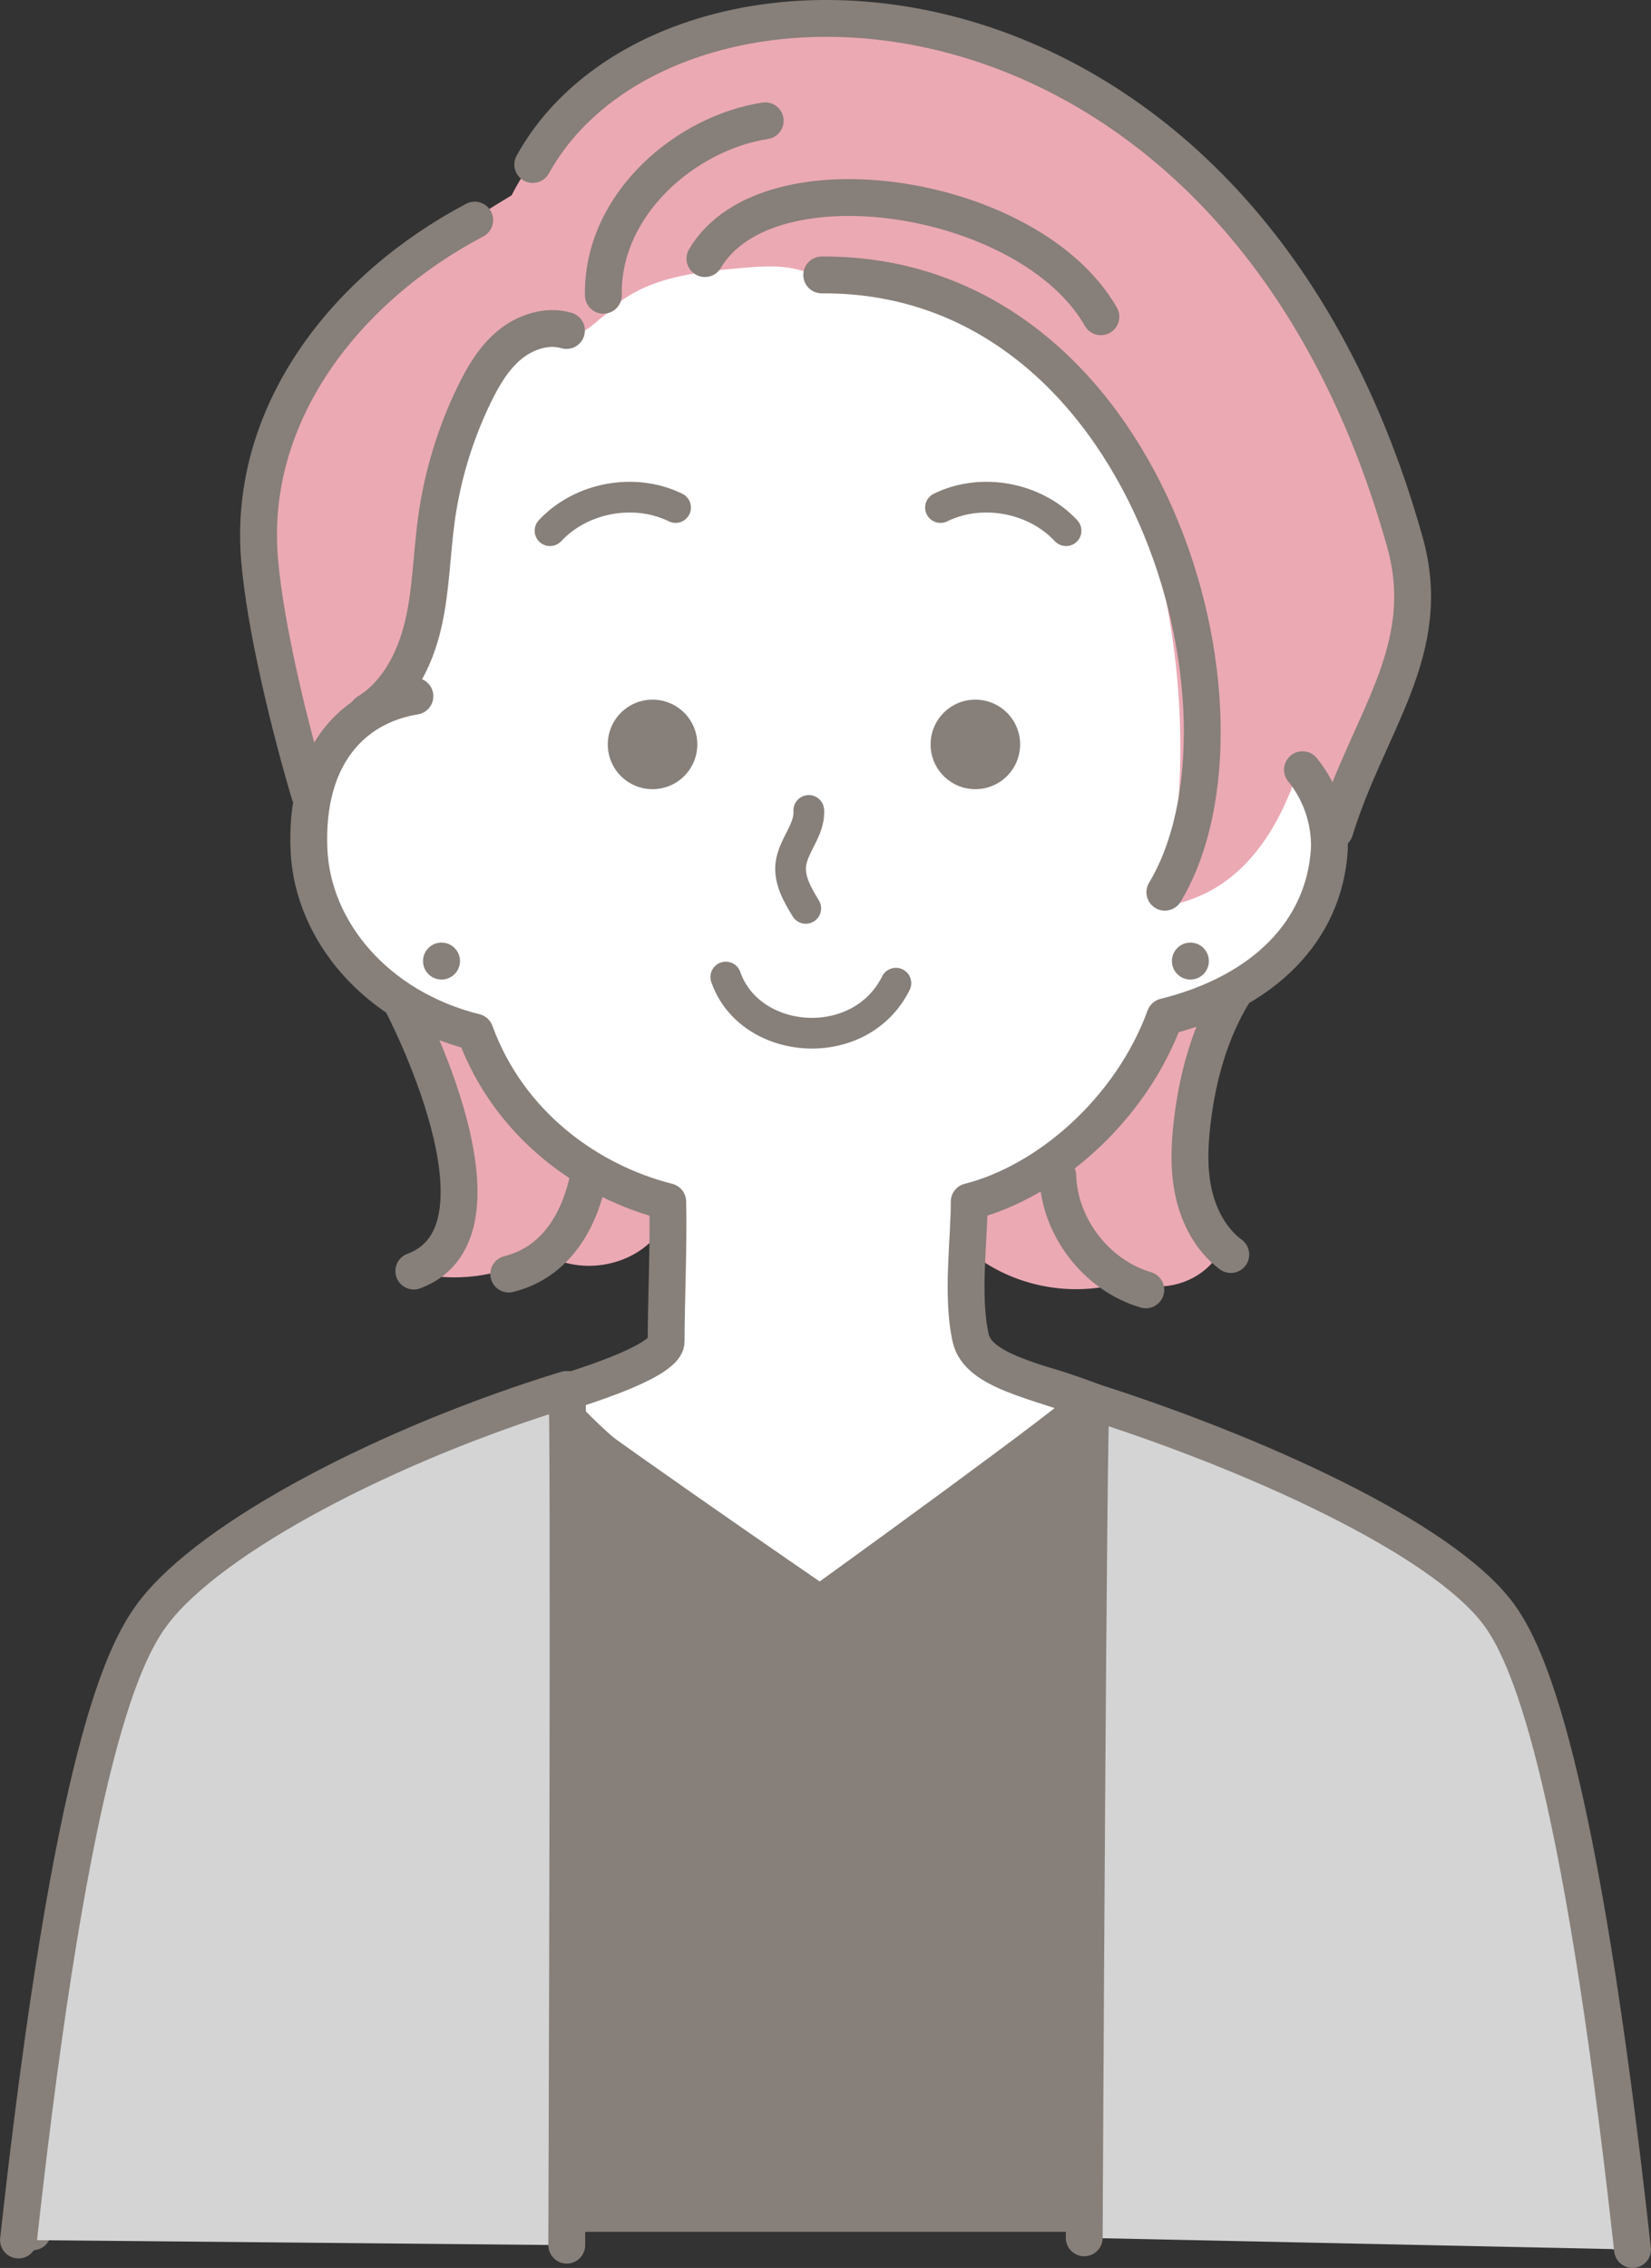
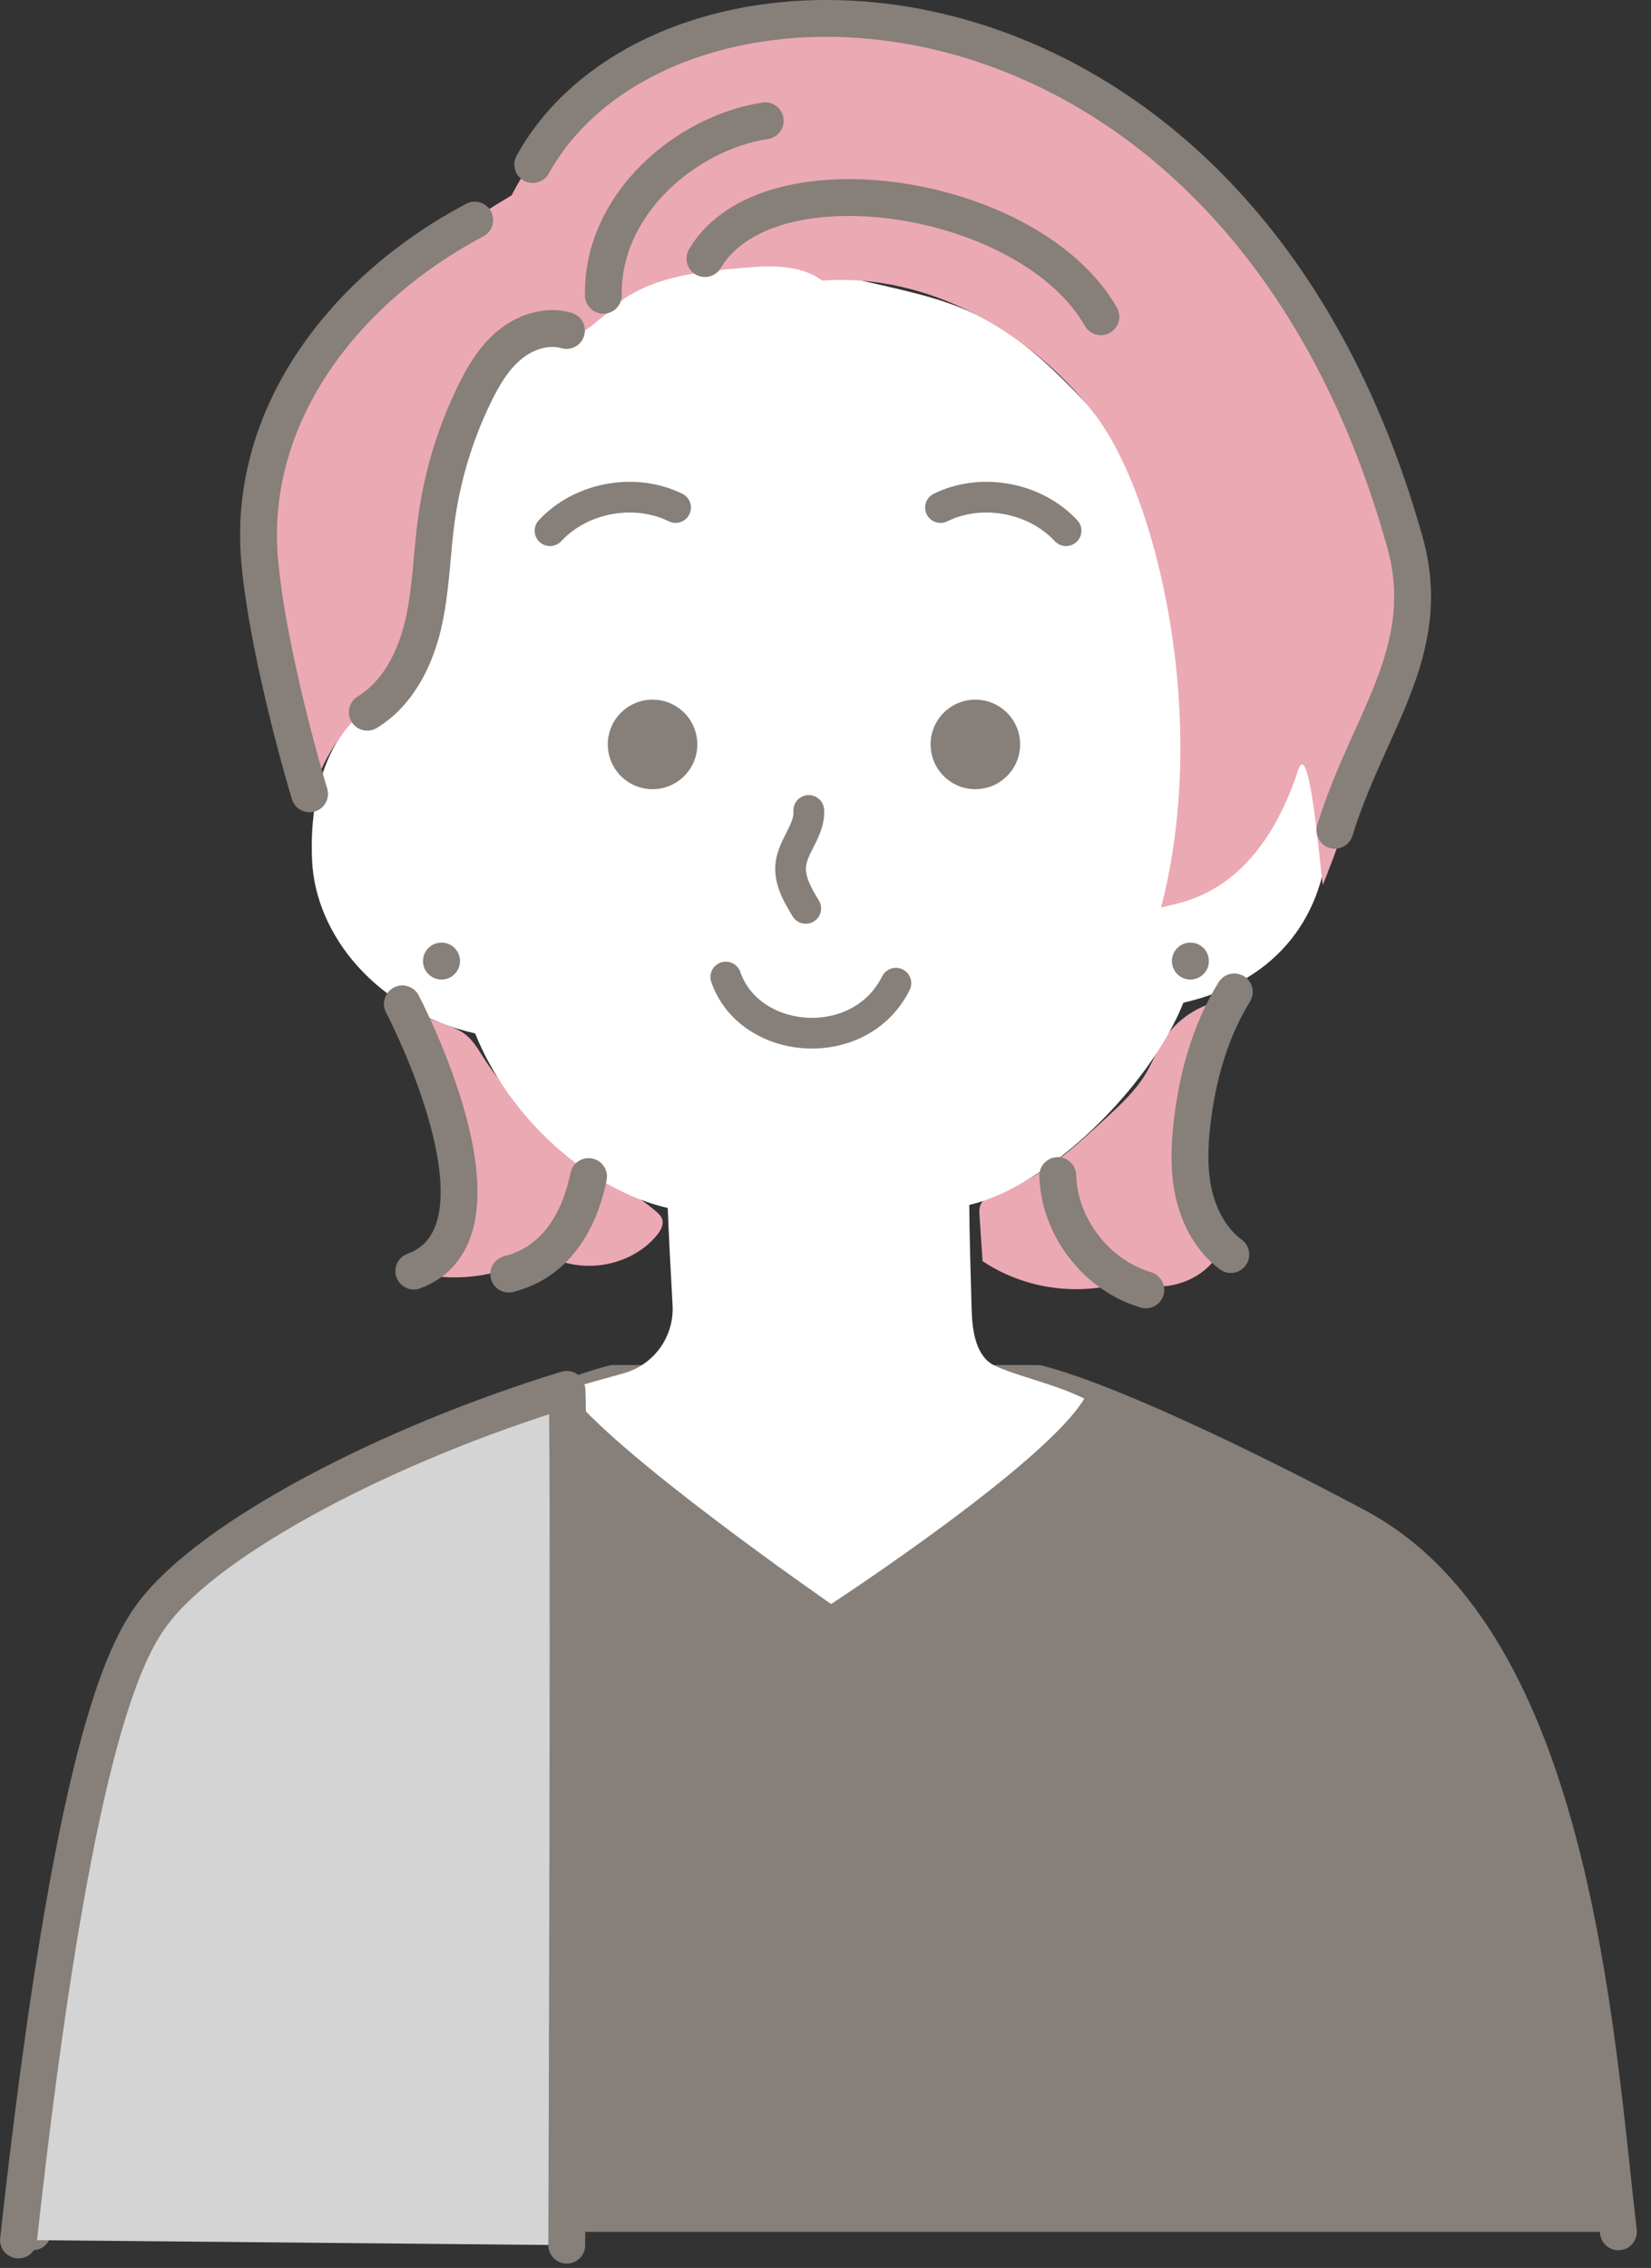
<svg xmlns="http://www.w3.org/2000/svg" id="_レイヤー_2" data-name="レイヤー 2" viewBox="0 0 268.87 369.31">
  <rect x="0" y="0" width="268.87" height="369.31" fill="#333333" stroke="none" />
  <defs>
    <style>
      .cls-1 {
        stroke-width: 5px;
      }

      .cls-1, .cls-2, .cls-3, .cls-4, .cls-5 {
        stroke-linecap: round;
        stroke-linejoin: round;
      }

      .cls-1, .cls-2, .cls-4 {
        fill: none;
      }

      .cls-1, .cls-3, .cls-4 {
        stroke: #877f79;
      }

      .cls-6 {
        fill: #877f79;
      }

      .cls-6, .cls-7, .cls-8 {
        stroke-width: 0px;
      }

      .cls-2, .cls-3, .cls-5 {
        stroke-width: 6px;
      }

      .cls-2, .cls-5 {
        stroke: #877f79;
      }

      .cls-7 {
        fill: #eba9b4;
      }

      .cls-8 {
        fill: #fff;
      }

      .cls-3 {
        fill: #d4d4d4;
      }

      .cls-4 {
        stroke-width: 5px;
      }

      .cls-5 {
        fill: #877f79;
      }
    </style>
  </defs>
  <g id="_レイヤー_5" data-name="レイヤー 5">
    <g>
      <path class="cls-7" d="M66.29,163.34c5.2,7.73,8.47,16.76,9.43,26.03.27,2.6.35,5.25-.19,7.81-.9,4.18-3.54,7.96-7.17,10.22,6.77,1.49,14.1.22,19.98-3.46,5.74,3.79,14.25,2.52,18.63-2.79.59-.72,1.14-1.64.89-2.54-.17-.59-.64-1.03-1.11-1.42-2.24-1.89-4.73-3.47-7.16-5.11-8.05-5.42-15.69-11.78-20.92-19.96-.82-1.29-1.61-2.65-2.8-3.61-2.6-2.08-6.73-1.94-9.57-5.18Z" />
      <path class="cls-7" d="M199.82,162.13c-.86.43-1.71.86-3.94,1.79-2.64,1.15-4.92,3.1-6.45,5.54-1.07,1.69-1.77,3.58-2.79,5.29-1.65,2.8-4.07,5.05-6.45,7.25-5.29,4.9-10.79,9.93-17.6,12.28-1.15.4-2.48.84-2.93,1.97-.22.54-.18,1.15-.14,1.73.16,2.46.33,4.92.49,7.38,6.51,4.36,14.96,5.71,22.5,3.58.55-.16,1.11-.33,1.68-.27.37.04.73.17,1.08.29,4.29,1.4,9.37-.04,12.28-3.5.43-.51.83-1.09.96-1.74.24-1.16-.37-2.3-.9-3.35-3.29-6.54-4.29-14.21-2.78-21.37l-.02-.82.39-2.44,4.62-13.61Z" />
      <path class="cls-5" d="M263.56,363.43c-3.77-32.74-7.6-95.97-42.44-114.72-13.39-7.2-39.22-20.11-52.15-23.43h-69.06c-12.93,3.32-38.76,16.23-52.15,23.43-34.84,18.75-38.67,81.98-42.44,114.72" />
      <path class="cls-8" d="M195.52,113.87c10.03,1.48,21.44,8.27,20.75,22.37-.59,11.98-7.4,23.37-23.55,27.04-5.54,13.84-22.07,29.97-34.87,32.93,0,3.62.23,11.74.39,17.21.1,3.35.7,7.48,3.71,8.94,3.54,1.71,9.87,3.01,14.63,5.39-6.36,10.69-41.23,33.45-41.23,33.45,0,0-35.88-24.82-43.05-34.98l9.31-2.61c4.91-1.38,8.2-5.98,7.92-11.07-.32-5.68-.68-12.61-.78-15.83-12.8-2.96-25.83-14.59-31.37-28.43-16.15-3.67-25.96-16.06-26.55-28.04-.69-14.11,4.71-25.39,15.13-27.86,4.41-2.51,2.11-61.95,28.15-60.79,2.41-2.48,5.64-3.95,8.8-5.36,5.65-2.53,11.6-5.12,17.78-4.7,1.96.13,3.88.57,5.79,1.01,5.83,1.33,11.66,2.66,17.49,3.99,15.12,3.44,21.55,5.89,38.2,25.04,11.31,13,13.36,42.3,13.36,42.3Z" />
      <path class="cls-7" d="M83.34,31.79c-7.57,4.52-14.8,9.58-21.64,15.14-3.59,2.92-7.1,6-9.89,9.69-2.68,3.54-4.65,7.57-6.19,11.74-4.62,12.57-5.24,26.57-1.75,39.5,1.95,7.23,5.15,14.14,6.82,22.03,1.66-6.25,5.4-11.92,10.48-15.91,1.4-1.1,2.9-2.08,4.07-3.41,2.7-3.06,3.22-7.39,3.84-11.42.95-6.22,2.38-12.35,3.81-18.47.65-2.79,1.3-5.57,1.95-8.36,1.07-4.59,2.21-9.32,5.08-13.06s7.95-6.21,12.43-4.82c1.56.94-.08.13-.08.13l.46.31.77-.31.62-.15,1.39-.77s.77-.46,2.17-1.7c.98-.77,1.96-1.55,3.52-2.99,5.61-4.01,12.85-4.74,19.72-5.33,4.4-.38,9.19-.66,13,2.06,16.95-1.24,33.53,8.06,44.07,21.39,10.54,13.34,19.09,50.2,11.08,80.73,2.41-.91,15.38-1.22,22.33-22.38,1.94-5.91,3.72,17.57,4.03,18.66,2.82-6.95,15.8-41.78,13.3-54.4-4.01-20.23-14.4-39.07-29-53.63-17.27-17.21-33.12-30.7-66.91-32.06-20.8-.84-41.56,12.08-49.49,27.79Z" />
-       <path class="cls-2" d="M67.57,113.37c-10.03,1.62-17.94,9.61-17.25,25.07.59,13.12,10.9,25.61,27.05,29.63,5.54,15.16,18.57,24.37,31.37,27.61.18,6.52-.26,16.89-.26,22.76,0,4.02-21.38,9.72-21.38,9.72,2.35,2.8,46.43,33.04,46.43,33.04,0,0,43.13-31.09,44.19-33.04-8.99-3.34-18.42-4.85-19.64-10.27-1.54-6.84-.23-15.95-.24-22.21,12.8-3.24,26.33-14.95,31.87-30.11,16.15-4.02,25.96-14.01,26.78-27.26.16-4.66-1.43-9.36-4.38-12.97" />
-       <path class="cls-3" d="M176.57,364.41s.65-136.88,1.14-136.24c26.08,8.3,56.79,22.03,66.22,34.52,4.73,6.26,13.19,24.3,21.93,103.62" />
      <path class="cls-3" d="M92.3,365.6s.49-140,0-139.36c-29.07,8.9-57.93,23.97-67.36,36.46-4.73,6.26-13.19,22.75-21.93,102.06" />
      <path class="cls-2" d="M86.76,26.79c21.71-39.25,114.43-37.11,142.04,61.52,4.94,17.65-6.03,29.38-11.41,46.89" />
      <path class="cls-2" d="M201.01,161.52c-3.94,6.38-5.99,13.78-6.86,21.22-.46,3.9-.6,7.88.28,11.71s2.86,7.5,6.01,9.84" />
      <path class="cls-2" d="M114.8,42.11c10.22-17.32,53-10.65,64.48,9.47" />
-       <path class="cls-2" d="M133.82,44.77c53.47-.32,73.15,71.79,55.88,100.52" />
      <path class="cls-2" d="M98.26,48.08c-.26-14.87,13.51-26.46,26.36-28.41" />
      <path class="cls-2" d="M92.25,53.82c-3.2-.94-6.74.25-9.3,2.38s-4.29,5.09-5.74,8.08c-3.08,6.36-5.16,13.21-6.13,20.21-.79,5.74-.85,11.59-2.17,17.23-1.32,5.64-4.15,11.25-9.1,14.26" />
      <path class="cls-2" d="M77.31,35.84c-20.94,11.05-37.04,31.45-35.04,55.28.94,11.13,4.95,27.44,8.14,38.15" />
      <path class="cls-2" d="M65.52,163.47s19.48,37.01,1.87,43.51" />
      <path class="cls-2" d="M172.26,191.43c.23,8.37,6.31,16.25,14.34,18.61" />
      <path class="cls-2" d="M95.85,191.59c-.6,2.91-2.96,13.38-13,15.88" />
      <path class="cls-1" d="M131.71,131.97c.22,3.14-2.59,5.74-2.93,8.86-.27,2.53,1.11,4.92,2.44,7.09" />
      <path class="cls-1" d="M110.02,82.65c-6.66-3.28-15.39-1.67-20.45,3.77" />
      <path class="cls-1" d="M153.16,82.65c6.66-3.28,15.39-1.67,20.45,3.77" />
      <path class="cls-4" d="M118.2,159.1c3.91,11.27,21.86,12.72,27.7,1" />
      <circle class="cls-6" cx="158.84" cy="121.22" r="7.29" />
      <circle class="cls-6" cx="106.27" cy="121.22" r="7.29" />
      <circle class="cls-6" cx="193.86" cy="156.5" r="3.01" />
      <circle class="cls-6" cx="71.9" cy="156.5" r="3.01" />
    </g>
  </g>
</svg>